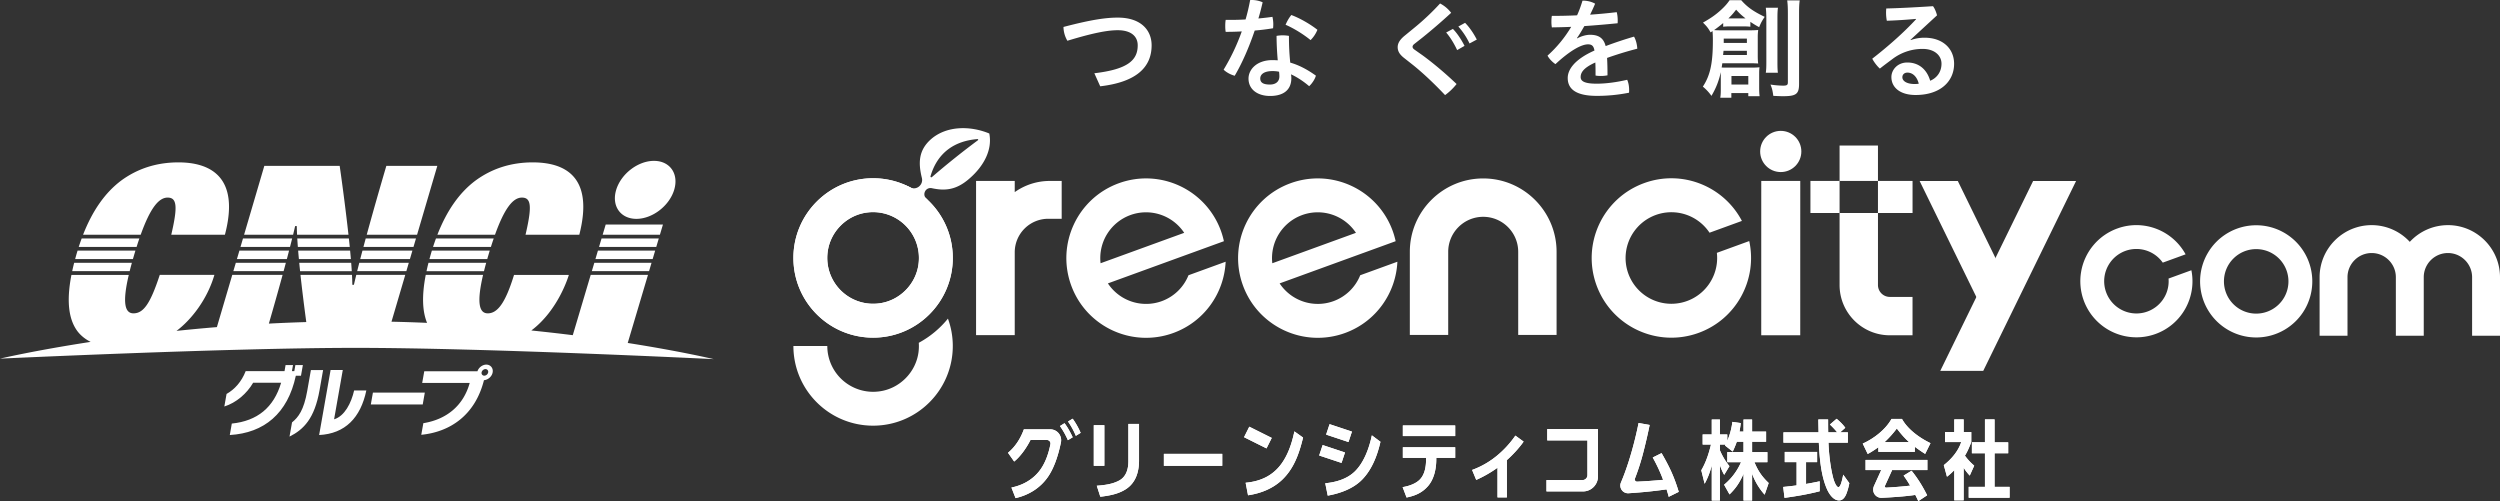
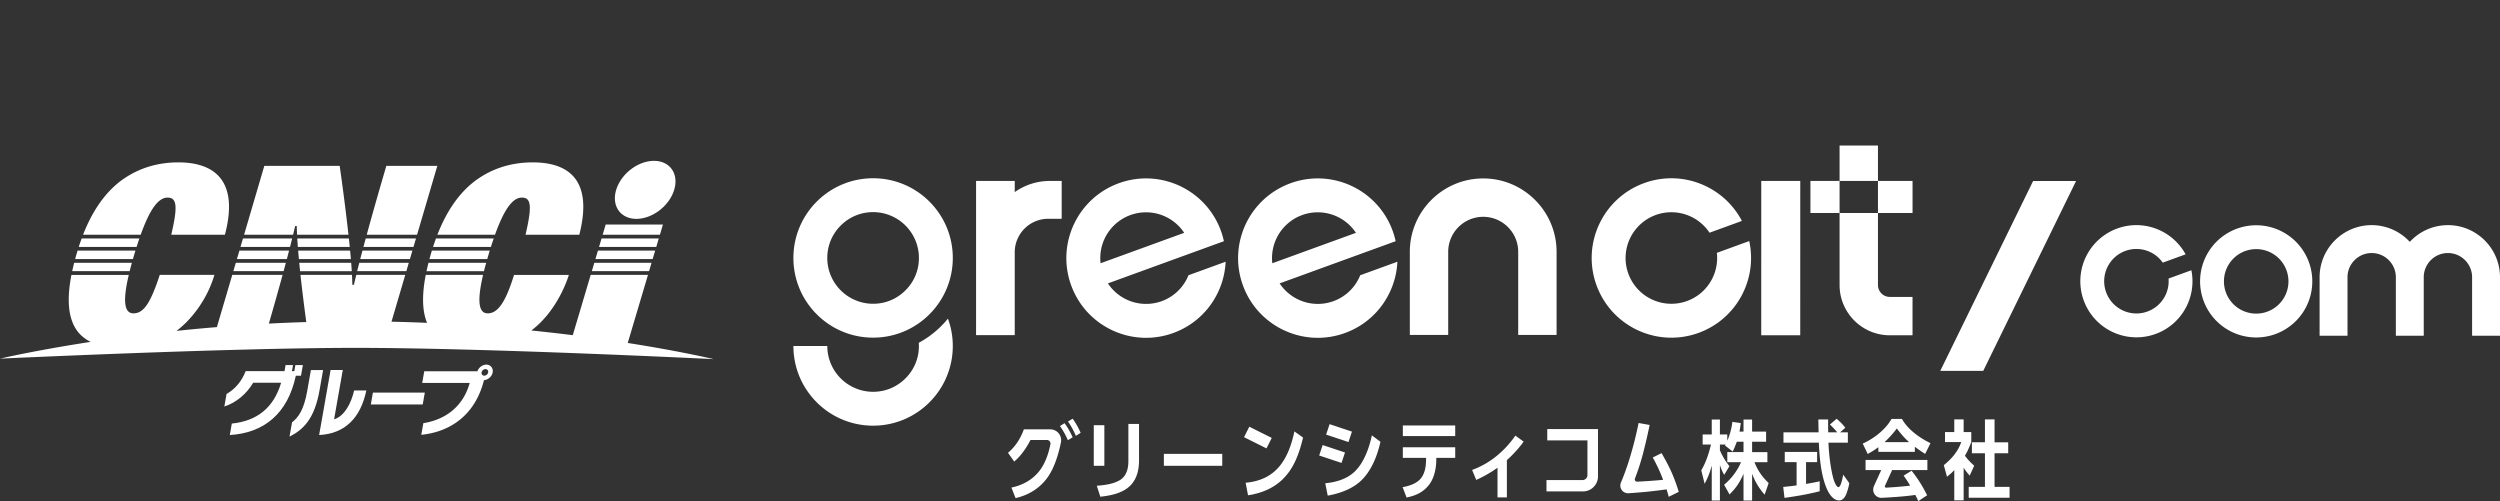
<svg xmlns="http://www.w3.org/2000/svg" id="_レイヤー_2" data-name="レイヤー 2" viewBox="0 0 358 71.76">
  <rect x="0" y="0" width="358" height="71.76" fill="#333333" stroke="none" />
  <defs>
    <style>.cls-1{fill:#fff}</style>
  </defs>
  <g id="_レイヤー_3" data-name="レイヤー 3">
    <path class="cls-1" d="M91.132 31.34c2.293 0 4.717-1.862 5.409-4.154.694-2.292-.599-4.15-2.895-4.15-2.292 0-4.714 1.858-5.408 4.15-.693 2.292.604 4.154 2.894 4.154m-28.509-7.585h-7.299a556.732 556.732 0 00-2.81 9.863h7.21l2.899-9.863M34.794 34.152l-.356 1.205h7.092c.113-.43.215-.831.305-1.205h-7.041m-10.79-5.857c1.358 0 1.453 1.32.52 5.323h7.682c2.224-8.436-2.263-10.365-6.653-10.365-3.191 0-5.877.925-8.133 2.555-2.392 1.769-4.192 4.403-5.527 7.81h8.253c1.396-3.894 2.615-5.323 3.858-5.323m18.565 5.857c.023.374.051.775.083 1.205h7.433c-.04-.387-.08-.788-.125-1.205h-7.391m7.803 4.679c-.021-.373-.05-.773-.083-1.2h-7.437c.036.386.078.788.12 1.2h7.4m44.562-6.681h-8.198l-.436 1.465h8.198l.436-1.466zm-25.628 6.681c.092-.378.198-.774.317-1.2H61.36a27.8 27.8 0 00-.283 1.2h8.23m-50.144-2.175c.076-.264.156-.519.23-.767h-8.285c-.035.12-.074.238-.11.362-.086.292-.16.562-.235.844h8.272l.128-.44m43.267-2.503c-.144.39-.284.793-.418 1.205H70.3a43.3 43.3 0 01.397-1.205H62.43m19.592 13.846c-1.88-.237-3.86-.46-5.935-.675 3.885-2.915 5.322-7.785 5.37-7.95h-7.85c-1.22 3.97-2.35 5.498-3.756 5.498-1.204 0-1.63-1.421-.677-5.498h-8.209c-.596 3.076-.461 5.28.19 6.861-1.668-.074-3.367-.13-5.094-.167l1.97-6.694h-7.015c-.13.529-.241 1.003-.337 1.414h-.224a37.67 37.67 0 00-.05-1.414H43.03c.21 1.94.485 4.191.83 6.747-1.826.054-3.609.129-5.36.219a488.457 488.457 0 001.966-6.966h-7.208l-2.199 7.469c-2 .165-3.932.346-5.785.541 2.103-1.57 4.401-4.49 5.426-8.01h-7.824c-1.37 4.18-2.356 5.498-3.765 5.498-1.201 0-1.63-1.421-.671-5.498h-8.212c-.778 4.008-.316 6.532.92 8.133.488.612 1.11 1.09 1.831 1.454C4.885 50.202 0 51.357 0 51.357s32.756-1.543 50.904-1.543c18.671 0 51.3 1.614 51.3 1.614s-4.616-1.106-12.313-2.315l2.897-9.74h-8.202l-2.564 8.625M18.886 37.631H10.62c-.105.416-.198.814-.28 1.2h8.23c.093-.378.2-.774.316-1.2m39.304 1.2l.35-1.2h-7.09l-.304 1.2h7.043m-5.819-4.679c-.114.417-.221.818-.325 1.205h7.167l.355-1.205H52.37m-32.413 0h-8.263c-.144.39-.286.793-.42 1.205h8.289c.131-.423.263-.826.394-1.205m38.745 2.943l.354-1.206h-7.15c-.114.42-.22.826-.32 1.206h7.116m-16.44-4.721h.236c.006.36.02.782.042 1.244h7.363a324.787 324.787 0 00-1.26-9.863H37.85l-2.898 9.863h7.019c.112-.462.21-.88.292-1.244m43.003 4.721h8.195l.358-1.206h-8.196l-.357 1.206zm-35.021 0c-.033-.383-.069-.782-.108-1.206h-7.442c.031.379.066.788.107 1.206h7.443m34.505 1.736h8.195l.356-1.2h-8.194l-.358 1.2zm-44.14 0c.115-.412.223-.814.324-1.2H33.77l-.356 1.2h7.198m.468-1.736c.108-.418.217-.819.311-1.206h-7.109l-.354 1.206h7.152m45.061-2.943l-.36 1.205h8.197l.358-1.205h-8.195zm-24.644 2.943h8.28c.038-.146.078-.29.126-.44a64.4 64.4 0 01.227-.766h-8.283c-.04.12-.077.238-.112.362-.084.289-.162.565-.238.844m13.243-8.8c1.36 0 1.45 1.305.515 5.323h7.7c2.182-8.52-2.274-10.365-6.664-10.365-3.19 0-5.876.925-8.132 2.555-2.397 1.769-4.194 4.403-5.527 7.81h8.251c1.398-3.894 2.616-5.323 3.858-5.323" />
    <path class="cls-1" d="M30.702 39.362h-7.825c0 .003-.003.005-.003.011H30.7c0-.006.001-.008.002-.011m27.332 0h-7.016c0 .003-.002.005-.002.011h7.017l.001-.011m11.143 0h-8.21c0 .003-.002.005-.002.011h8.21c0-.006.002-.008.002-.011m-26.147 0h7.374v.011H43.03zm41.559 0l-.002.011h8.2l.002-.011h-8.2zm-44.123 0h-7.207l-.001.011h7.207l.001-.011m1.895 14.447c-1.162 5.422-4.55 8.196-9.454 8.487l.287-1.64c3.645-.375 6.007-2.283 7.063-5.849h-4.005c-.91 1.563-2.414 2.858-4.127 3.405l.318-1.799c1.142-.641 2.148-1.737 2.739-3.27h5.563l.15-.867h1.064l-.154.867h.341l.153-.867h1.072l-.27 1.533h-.74zm-.903 8.711l.36-2.034c.911-.732 1.695-1.768 2.173-4.49l.529-3h1.747l-.508 2.881c-.715 4.05-2.266 5.626-4.3 6.644m4.24-.225l1.642-9.312h1.745l-1.245 7.062c1.517-.461 2.458-2.335 2.87-4.134h1.748c-.819 3.907-3.03 6.193-6.76 6.384m7.401-4.373l.3-1.703h7.432l-.298 1.703H53.1z" />
    <path class="cls-1" d="M69.303 54.443c-1.284 5.097-4.94 7.422-8.978 7.82l.297-1.663c3.407-.554 5.76-2.581 6.64-5.764h-6.804l.297-1.673h7.616c.091-.266.26-.5.494-.675.223-.167.5-.276.765-.276.613 0 1.029.504.918 1.116-.099.578-.658 1.073-1.245 1.115m.217-1.59a.596.596 0 00-.556.475.388.388 0 00.39.47.59.59 0 00.552-.47c.046-.26-.128-.475-.386-.475m100.671-13.438a6.527 6.527 0 01-3.834 3.711 6.557 6.557 0 01-7.705-2.544l11.975-4.357v.001l3.175-1.155 1.461-.531a11.47 11.47 0 00-.425-1.48c-2.154-5.921-8.702-8.976-14.624-6.821-5.922 2.154-8.977 8.701-6.822 14.624 2.154 5.922 8.702 8.976 14.624 6.822 4.462-1.623 7.291-5.741 7.496-10.206l-5.32 1.936zm-8.319-8.618a6.557 6.557 0 017.706 2.544l-11.976 4.357a6.557 6.557 0 014.27-6.9zm32.912 8.617a6.527 6.527 0 01-3.834 3.712 6.557 6.557 0 01-7.706-2.544l11.976-4.357v.001l4.457-1.621.18-.065c-.109-.496-.248-.99-.426-1.48-2.154-5.921-8.702-8.976-14.624-6.822-5.922 2.155-8.977 8.702-6.822 14.625 2.154 5.922 8.701 8.976 14.624 6.822 4.462-1.623 7.291-5.742 7.496-10.206l-5.321 1.935zm-8.319-8.617a6.557 6.557 0 017.706 2.544l-11.976 4.357a6.557 6.557 0 014.27-6.9zm36.437 17.163h-5.496v-11.9c0-2.764-2.248-5.012-5.012-5.012s-5.011 2.248-5.011 5.011V47.96h-5.496v-11.9c0-5.794 4.714-10.508 10.507-10.508s10.508 4.714 10.508 10.507V47.96zm-72.57-22.048a8.646 8.646 0 00-5.022 1.6v-1.6h-5.537V47.99h5.537V36.128a4.801 4.801 0 014.801-4.8h1.922v-5.416h-1.701zm-25.304-.386c-6.303 0-11.413 5.11-11.413 11.412s5.11 11.412 11.413 11.412 11.412-5.11 11.412-11.412-5.11-11.412-11.412-11.412zm6.507 12.266c-.37 2.925-2.731 5.285-5.656 5.653a6.566 6.566 0 01-7.358-7.361c.369-2.924 2.73-5.285 5.655-5.653a6.566 6.566 0 017.359 7.361z" />
    <path class="cls-1" d="M131.57 49.088c.03.427.02.865-.035 1.31-.37 2.925-2.731 5.285-5.656 5.653a6.562 6.562 0 01-7.41-6.507h-4.854c0 6.303 5.11 11.412 11.413 11.412s11.412-5.11 11.412-11.412c0-1.377-.248-2.696-.695-3.918a13.857 13.857 0 01-4.175 3.462z" />
-     <path class="cls-1" d="M125.028 25.526c-6.303 0-11.413 5.11-11.413 11.412s5.11 11.412 11.413 11.412 11.412-5.11 11.412-11.412-5.11-11.412-11.412-11.412zm6.507 12.266c-.37 2.925-2.731 5.285-5.656 5.653a6.566 6.566 0 01-7.358-7.361c.369-2.924 2.73-5.285 5.655-5.653a6.566 6.566 0 017.359 7.361z" />
-     <path class="cls-1" d="M132.661 28.454c-.32-.276-.38-.716-.17-1.086a.864.864 0 01.941-.42c1.916.419 3.519.252 5.353-1.347 2.191-1.88 3.333-4.239 2.88-6.484-2.779-1.146-6.118-1.095-8.31.785-1.85 1.614-1.87 3.445-1.337 5.604a1.18 1.18 0 01-.3 1.09l-.012.013a1.14 1.14 0 01-1.37.224c-.444-.244-1.848-.77-2.285-.46-.437.308 3.024 2.637 3.024 2.637l1.745.513s.256-.71-.159-1.069zm.588-3.212c1.002-3.447 3.517-5.077 6.732-5.324.09-.007.133.109.06.162a115.192 115.192 0 00-6.6 5.285c-.089.077-.225-.01-.192-.123z" />
-     <circle class="cls-1" cx="255.004" cy="21.69" r="2.949" />
    <path class="cls-1" d="M323.089 32.258a8.033 8.033 0 10-.003 16.067 8.033 8.033 0 00.003-16.067zm-.002 12.652a4.618 4.618 0 11.001-9.237 4.618 4.618 0 01-.001 9.237zm-12.551-5.021a4.616 4.616 0 01-8.938 1.961 4.616 4.616 0 018.11-4.24l3.27-1.19c-1.87-3.427-6.006-5.073-9.787-3.698a8.033 8.033 0 005.493 15.099c3.781-1.376 5.891-5.294 5.122-9.122l-3.27 1.19zm40.007-7.649a7.43 7.43 0 00-5.46 2.394 7.43 7.43 0 00-5.459-2.395c-4.112 0-7.457 3.346-7.457 7.457v8.378h3.995v-8.378c0-1.908 1.553-3.461 3.462-3.461s3.462 1.553 3.462 3.461v8.378h3.995v-8.378c0-1.908 1.553-3.461 3.462-3.461s3.462 1.553 3.462 3.461v8.378H358v-8.378c0-4.111-3.345-7.457-7.457-7.457zm-92.745-6.327l-.004 22.097h-5.585l.004-22.098 5.585.001zm-11.943 10.294a6.557 6.557 0 01-12.677 2.98 6.557 6.557 0 0111.627-5.863l4.637-1.688c-2.611-4.983-8.568-7.392-14-5.416-5.922 2.155-8.977 8.702-6.823 14.625 2.155 5.922 8.702 8.976 14.624 6.822 5.434-1.977 8.45-7.65 7.248-13.147l-4.636 1.687zm23.069-10.293h-5.496V20.84h5.496v5.074zm-5.496 4.59v10.313c0 3.968 3.229 7.196 7.197 7.196h3.25v-5.496h-3.25c-.938 0-1.7-.762-1.7-1.7V30.503h-5.497zm-4.174-4.59v4.59h4.174v-4.59h-4.174zm14.624 4.59v-4.59h-4.954v4.59h4.954zm17.264-4.584l-13.295 27.188H284l13.295-27.189h-6.153z" />
-     <path class="cls-1" d="M288.168 41.888l-7.809-15.969h-5.467l10.542 21.56 2.734-5.591zM156.71 10.49c4.763-.56 6.21-1.852 6.21-4 0-1.26-.918-2.163-2.864-2.163-1.432 0-3.47.373-7.206 1.51a4.007 4.007 0 01-.56-1.977c4.03-1.058 6.1-1.339 7.782-1.339 3.315 0 4.84 1.806 4.84 3.97 0 3.19-2.257 5.276-7.362 5.867l-.84-1.867zM179.02.015c.078-.015.171-.015.25-.015a3.89 3.89 0 011.54.327 34.046 34.046 0 01-.607 2.319c.685-.062 1.354-.14 2.008-.234.078.312.125.7.125 1.09a6.1 6.1 0 01-.031.545 32.84 32.84 0 01-2.63.326c-.795 2.351-1.775 4.623-2.865 6.475-.576-.155-1.198-.482-1.587-.871a29.778 29.778 0 002.599-5.479c-.794.047-1.572.063-2.304.063-.047-.265-.062-.546-.062-.841s.015-.592.062-.872h.654c.7 0 1.448-.015 2.195-.062.264-.903.482-1.837.653-2.77zm9.417 10.818c-.14.513-.545 1.12-.965 1.51-.778-.67-1.759-1.323-2.6-1.697.032.202.047.374.047.545 0 1.697-1.136 2.552-3.05 2.552-1.806 0-3.082-.95-3.082-2.49 0-1.276 1.152-2.646 3.44-2.646.248 0 .498.016.747.031a41.361 41.361 0 01-.171-3.502c.28-.046.575-.078.871-.078.311 0 .607.032.903.078 0 1.479.062 2.63.187 3.83 1.198.342 2.396.949 3.673 1.867zm-6.21-.654c-1.261 0-1.76.498-1.76 1.059 0 .544.359.87 1.386.87.84 0 1.354-.435 1.354-1.166 0-.187-.015-.42-.046-.67a4.317 4.317 0 00-.934-.093zm6.428-5.914a4.374 4.374 0 01-.98 1.478c-1.044-.856-2.445-1.712-3.58-2.195.217-.513.482-.98.824-1.4 1.199.451 2.615 1.245 3.736 2.117zm14.077-.452a35.04 35.04 0 003.486-3.315 4.686 4.686 0 011.588 1.338 81.85 81.85 0 01-4.078 3.518l-1.245.98c-.14.125-.203.25-.203.359 0 .14.078.265.218.373l1.214.856c1.448 1.059 3.191 2.506 4.872 4.11a8.428 8.428 0 01-1.65 1.587c-1.572-1.665-3.113-3.113-4.514-4.249l-1.4-1.105c-.56-.452-.872-.903-.872-1.51 0-.498.233-.996.95-1.603l1.634-1.339zm5.323.327c.576.576 1.214 1.526 1.665 2.428l-1.058.607c-.451-.98-1.012-1.868-1.572-2.521l.965-.514zm1.743-.871c.56.56 1.168 1.4 1.681 2.397l-1.043.56a10.102 10.102 0 00-1.603-2.428l.965-.53zm16.069 2.225c.607-.342 1.323-.513 1.821-.513 1.277 0 1.946.497 2.242 1.618a56.82 56.82 0 014.062-1.354c.28.483.436 1.137.467 1.728a50.58 50.58 0 00-4.327 1.323c.047.778.062 1.587.062 2.49a4.793 4.793 0 01-.949.093c-.265 0-.53-.015-.763-.062 0-.731 0-1.307-.031-1.867-1.743.778-2.101 1.478-2.101 2.085 0 .576.513.95 2.303.95 1.339 0 2.911-.218 4.358-.56.187.404.28.933.28 1.463 0 .124 0 .264-.015.388a23.17 23.17 0 01-4.623.452c-2.848 0-4.155-.903-4.155-2.552 0-1.23.996-2.678 3.828-3.939-.108-.638-.357-.887-.918-.887-.934 0-2.537.856-4.669 2.833-.436-.296-.872-.732-1.136-1.214a17.59 17.59 0 003.393-4.125c-.965.047-1.884.062-2.77.078a4.781 4.781 0 01-.063-.825c0-.28.015-.576.062-.824a71.45 71.45 0 003.611-.079c.312-.669.56-1.385.778-2.101h.094c.545 0 1.198.14 1.712.436-.218.53-.467 1.059-.716 1.572a77.838 77.838 0 003.813-.358c.094.358.14.763.14 1.183 0 .125 0 .264-.015.405-1.557.155-3.175.296-4.763.405-.358.622-.7 1.213-1.058 1.712l.046.046zm20.552 5.292v-.451c-.296 1.292-.67 2.257-1.339 3.393a6.764 6.764 0 00-1.23-1.323c1.06-1.619 1.433-3.362 1.433-6.615 0-.591-.016-.888-.047-1.339l-.28.187c-.358-.638-.576-.902-1.09-1.4 1.121-.639 1.76-1.074 2.553-1.79.591-.546.918-.919 1.261-1.417h1.665c.856.98 1.759 1.619 3.362 2.381-.404.592-.56.888-.794 1.479a13.117 13.117 0 01-1.26-.763v.7a7.234 7.234 0 00-.872-.046h-2.132c-.452 0-.623.016-.888.047v-.53c-.482.405-.98.779-1.307 1.012.483.031.7.031 1.245.031h3.876c.544 0 .762-.015 1.198-.046a8.257 8.257 0 00-.062 1.136v2.522c0 .529.016.809.062 1.136-.42-.016-.638-.032-1.042-.032h-4.094c-.047.296-.062.436-.094.608.25.015.437.015.81.015h3.549c.405 0 .7-.015 1.058-.047-.047.374-.047.623-.047 1.105v1.821c0 .53.016.841.063 1.215h-1.62v-.452h-2.427v.67h-1.588c.063-.358.078-.7.078-1.215v-1.992zm.39-3.517c-.017.218-.032.31-.063.606h3.409V7.27h-3.347zm3.346-1.12v-.624h-3.316v.623h3.316zm-.42-3.519h.217c-.622-.498-.825-.685-1.338-1.245-.436.56-.623.779-1.105 1.245h2.225zm-1.79 9.479h2.412v-1.23h-2.413v1.23zm6.661-11.004c-.062.389-.078.809-.078 1.588v6.1c0 .92.016 1.2.063 1.62h-1.728c.062-.452.077-.763.077-1.634V2.724c0-.747-.03-1.183-.077-1.619h1.743zM257.72.062c-.062.42-.094.919-.094 1.852v10.102c0 1.448-.42 1.759-2.272 1.759-.342 0-.389 0-1.417-.047-.108-.778-.17-1.043-.404-1.62a12.63 12.63 0 001.79.157c.56 0 .7-.093.7-.467V1.96c0-.934-.031-1.401-.093-1.899h1.79zm15.897 5.681a5.658 5.658 0 011.992-.342c2.553 0 4.218 1.525 4.218 3.735 0 2.537-1.992 4.467-5.51 4.467-2.256 0-3.47-1.105-3.47-2.568 0-1.043.887-2.085 2.272-2.085 1.634 0 2.802.965 3.284 2.614.903-.373 1.619-1.214 1.619-2.444 0-1.166-.997-2.116-2.693-2.116a7.1 7.1 0 00-4.327 1.447c-.545.405-1.198.888-1.805 1.37-.374-.327-.825-.903-1.09-1.416 2.21-1.712 4.53-3.751 6.272-5.65l-.015-.047a76.21 76.21 0 01-4.171.265 6.123 6.123 0 01-.078-1.759c1.977-.047 4.25-.171 6.693-.327.249.327.45.825.576 1.307l-3.798 3.503.03.046zm-.467 4.654c-.451 0-.731.28-.731.67 0 .529.622.964 1.758.964.234 0 .451-.015.592-.047-.265-1.042-.903-1.587-1.62-1.587zM247.668 70.8l-.775-1.388a8.682 8.682 0 002.422-3.222h-1.967v-1.45h2.324v-1.488h-.959c-.184.504-.357.934-.59 1.414l-1.106-.873c.024-.05.049-.099.073-.136h-.799v.824a9.476 9.476 0 001.365 2.275l-.75 1.242c-.259-.43-.455-.922-.615-1.39v5.066h-1.168V66.67c-.27.996-.54 1.709-1.02 2.606l-.48-1.93c.676-1.143 1.082-2.41 1.39-3.689h-1.193V62.22h1.303v-2.14h1.168v2.14h1.057v.897a9.485 9.485 0 00.726-2.704l1.205.171c-.05.406-.11.812-.185 1.218h.578V60.08h1.23v1.722h2.004v1.45h-2.004v1.489h2.188v1.45h-1.856c.528 1.254 1.057 2.041 2.04 2.976l-.577 1.672a9.327 9.327 0 01-1.795-3v3.836h-1.23V67.85c-.516 1.193-1.07 2.041-2.004 2.95zm10.958-1.499c.64-.11 1.304-.234 1.955-.381v1.426c-1.66.43-3.344.713-5.041.947l-.184-1.562a50.266 50.266 0 001.918-.221v-3.332h-1.697v-1.463h4.635v1.463h-1.586V69.3zm3.418-8.508l.96-.824c.528.455.921.836 1.241 1.29l-.737.652h1.106v1.476h-2.779c.062 1.574.283 3.59.689 5.09.16.59.467 1.279.738 1.279s.491-.75.688-1.783l.873 1.217a8.627 8.627 0 01-.418 1.513c-.21.528-.541.959-1.045.959-.787 0-1.377-.849-1.685-1.5-.91-1.968-1.118-4.623-1.217-6.775h-5.065v-1.476h5.029l-.037-1.844h1.401c0 .615 0 1.242.012 1.844h1.292a11.29 11.29 0 00-1.046-1.118zm14.401 2.667l-.762 1.537a20.821 20.821 0 01-1.476-1.02v.726h-5.226v-.665c-.48.357-.983.677-1.524.972l-.713-1.488c1.574-.7 3.27-2.004 4.119-3.529h1.5c.848 1.525 2.533 2.718 4.082 3.468zm-6.996 3.849h-2.3v-1.45h8.853v1.45h-5.016m-1.572 3.978a1.17 1.17 0 01-1.066-.681c-.154-.325-.13-.707.018-1.035l1.532-3.37 1.293.587-1.268 2.791a.179.179 0 00.173.253c1.283-.072 3.331-.218 4.585-.469l.279 1.393c-1.554.31-4.106.465-5.49.53l-.056.001zm4.19-1.617a16.091 16.091 0 00-1.008-1.562l1.144-.7c.91 1.143 1.573 2.213 2.225 3.516l-1.266.836a16.82 16.82 0 00-.394-.824m-2.68-9.578a14.69 14.69 0 01-1.758 1.955h3.516c-.664-.59-1.23-1.254-1.758-1.955zm10.663 1.942c-.258.677-.529 1.329-.91 1.956a8.14 8.14 0 001.328 1.426l-.64 1.426c-.331-.369-.626-.725-.872-1.143v4.684h-1.34v-4.328c-.357.381-.64.627-1.046.947l-.455-1.66c1.095-.873 2.042-1.955 2.496-3.307h-2.323v-1.426h1.328v-1.82h1.34v1.82h1.094V63.3zm1.955-3.245h1.377v3.283h1.955v1.573h-1.955v4.808h2.152v1.561h-5.853v-1.56h2.324v-4.81h-1.869v-1.573h1.869v-3.283zm-133.845 1.426a1.56 1.56 0 011.528 1.872c-.434 2.1-1.058 3.779-1.864 4.94-1.106 1.598-2.754 2.606-4.635 3.037l-.59-1.513c1.524-.307 2.95-1.057 3.959-2.323.857-1.072 1.35-2.497 1.625-3.88a.509.509 0 00-.498-.608h-2.357c-.528 1.057-1.414 2.348-2.336 3.086l-.885-1.254c1.057-.873 1.807-2.066 2.274-3.357h3.779zm3.212 1.137l-.689.418c-.344-.787-.651-1.316-1.13-2.029l.65-.406c.468.627.837 1.304 1.169 2.017zm1.139-.634l-.689.43a10.731 10.731 0 00-1.119-2.052l.664-.406c.467.652.824 1.291 1.144 2.028zm3.394 4.723h-1.513V60.89h1.513v5.816zm4.967-.775c0 1.623-.455 3.185-1.87 4.107-1.093.713-2.409.946-3.675 1.094l-.505-1.574c1.095-.086 2.263-.221 3.234-.762 1.008-.566 1.291-1.672 1.291-2.754v-5.337h1.525v5.226zm11.917-.935v1.71h-8.36v-1.71h8.36zm8.61 3.677c-1.34 1.29-3.099 1.98-4.918 2.25l-.345-1.795c2.337-.21 3.923-1.144 5.017-2.57.971-1.266 1.574-2.914 1.967-4.783l1.242.885c-.553 2.263-1.279 4.39-2.963 6.013zm-2.273-4.464l-3.216-1.605.75-1.502 3.216 1.606-.75 1.501zm12.677 3.271c1.291-1.278 2.03-3.332 2.41-5.14l1.23.923c-.455 2.016-1.242 3.996-2.62 5.41-1.278 1.316-3.171 1.98-4.93 2.3l-.356-1.771c1.574-.148 3.16-.628 4.266-1.722zm-.939-4.182l-3.202-1.064.497-1.496 3.202 1.065-.497 1.495zm-.994 2.991l-3.203-1.064.498-1.496 3.202 1.065-.497 1.495zm13.568-.506c0 1.316-.307 2.865-1.242 3.886-.836.922-1.783 1.315-3.012 1.574l-.566-1.488c.873-.135 1.857-.48 2.435-1.058.737-.725.922-1.893.922-2.889v-.246h-3.326v-1.512h7.5v1.512h-2.71v.221zm2.711-4.856v1.512h-7.5v-1.512h7.5zm7.398 10.303h-1.34v-4.254a17.446 17.446 0 01-3.05 1.746l-.59-1.426c1.316-.48 2.52-1.18 3.59-2.066a14.036 14.036 0 002.607-2.852l1.18.86c-.651.922-1.549 1.894-2.397 2.644v5.348zm13.048-9.787v6.772c0 1.19-.964 2.155-2.154 2.155h-5.223v-1.623h5.155a.71.71 0 00.71-.71v-4.97h-5.754v-1.624h7.266zm5.81-.873l1.586.283a78.375 78.375 0 01-.947 4.082 32.98 32.98 0 01-1.158 3.587.328.328 0 00.313.451 76.22 76.22 0 003.722-.263 22.805 22.805 0 00-1.487-3.197l1.266-.627c1.156 2.016 1.77 3.307 2.46 5.545l-1.44.713c-.086-.369-.196-.713-.307-1.07a64.12 64.12 0 01-4.057.455c-.376.032-.871.068-1.383.103a1.106 1.106 0 01-1.09-1.541c1.657-3.879 2.522-8.52 2.522-8.52z" />
    <path class="cls-1" d="M247.668 70.8l-.775-1.388a8.682 8.682 0 002.422-3.222h-1.967v-1.45h2.324v-1.488h-.959c-.184.504-.357.934-.59 1.414l-1.106-.873c.024-.05.049-.099.073-.136h-.799v.824a9.476 9.476 0 001.365 2.275l-.75 1.242c-.259-.43-.455-.922-.615-1.39v5.066h-1.168V66.67c-.27.996-.54 1.709-1.02 2.606l-.48-1.93c.676-1.143 1.082-2.41 1.39-3.689h-1.193V62.22h1.303v-2.14h1.168v2.14h1.057v.897a9.485 9.485 0 00.726-2.704l1.205.171c-.05.406-.11.812-.185 1.218h.578V60.08h1.23v1.722h2.004v1.45h-2.004v1.489h2.188v1.45h-1.856c.528 1.254 1.057 2.041 2.04 2.976l-.577 1.672a9.327 9.327 0 01-1.795-3v3.836h-1.23V67.85c-.516 1.193-1.07 2.041-2.004 2.95zm10.958-1.499c.64-.11 1.304-.234 1.955-.381v1.426c-1.66.43-3.344.713-5.041.947l-.184-1.562a50.266 50.266 0 001.918-.221v-3.332h-1.697v-1.463h4.635v1.463h-1.586V69.3zm3.418-8.508l.96-.824c.528.455.921.836 1.241 1.29l-.737.652h1.106v1.476h-2.779c.062 1.574.283 3.59.689 5.09.16.59.467 1.279.738 1.279s.491-.75.688-1.783l.873 1.217a8.627 8.627 0 01-.418 1.513c-.21.528-.541.959-1.045.959-.787 0-1.377-.849-1.685-1.5-.91-1.968-1.118-4.623-1.217-6.775h-5.065v-1.476h5.029l-.037-1.844h1.401c0 .615 0 1.242.012 1.844h1.292a11.29 11.29 0 00-1.046-1.118zm14.401 2.667l-.762 1.537a20.821 20.821 0 01-1.476-1.02v.726h-5.226v-.665c-.48.357-.983.677-1.524.972l-.713-1.488c1.574-.7 3.27-2.004 4.119-3.529h1.5c.848 1.525 2.533 2.718 4.082 3.468zm-6.996 3.849h-2.3v-1.45h8.853v1.45h-5.016m-1.572 3.978a1.17 1.17 0 01-1.066-.681c-.154-.325-.13-.707.018-1.035l1.532-3.37 1.293.587-1.268 2.791a.179.179 0 00.173.253c1.283-.072 3.331-.218 4.585-.469l.279 1.393c-1.554.31-4.106.465-5.49.53l-.056.001zm4.19-1.617a16.091 16.091 0 00-1.008-1.562l1.144-.7c.91 1.143 1.573 2.213 2.225 3.516l-1.266.836a16.82 16.82 0 00-.394-.824m-2.68-9.578a14.69 14.69 0 01-1.758 1.955h3.516c-.664-.59-1.23-1.254-1.758-1.955zm10.663 1.942c-.258.677-.529 1.329-.91 1.956a8.14 8.14 0 001.328 1.426l-.64 1.426c-.331-.369-.626-.725-.872-1.143v4.684h-1.34v-4.328c-.357.381-.64.627-1.046.947l-.455-1.66c1.095-.873 2.042-1.955 2.496-3.307h-2.323v-1.426h1.328v-1.82h1.34v1.82h1.094V63.3zm1.955-3.245h1.377v3.283h1.955v1.573h-1.955v4.808h2.152v1.561h-5.853v-1.56h2.324v-4.81h-1.869v-1.573h1.869v-3.283zm-133.845 1.426a1.56 1.56 0 011.528 1.872c-.434 2.1-1.058 3.779-1.864 4.94-1.106 1.598-2.754 2.606-4.635 3.037l-.59-1.513c1.524-.307 2.95-1.057 3.959-2.323.857-1.072 1.35-2.497 1.625-3.88a.509.509 0 00-.498-.608h-2.357c-.528 1.057-1.414 2.348-2.336 3.086l-.885-1.254c1.057-.873 1.807-2.066 2.274-3.357h3.779zm3.212 1.137l-.689.418c-.344-.787-.651-1.316-1.13-2.029l.65-.406c.468.627.837 1.304 1.169 2.017zm1.139-.634l-.689.43a10.731 10.731 0 00-1.119-2.052l.664-.406c.467.652.824 1.291 1.144 2.028zm3.394 4.723h-1.513V60.89h1.513v5.816zm4.967-.775c0 1.623-.455 3.185-1.87 4.107-1.093.713-2.409.946-3.675 1.094l-.505-1.574c1.095-.086 2.263-.221 3.234-.762 1.008-.566 1.291-1.672 1.291-2.754v-5.337h1.525v5.226zm11.917-.935v1.71h-8.36v-1.71h8.36zm8.61 3.677c-1.34 1.29-3.099 1.98-4.918 2.25l-.345-1.795c2.337-.21 3.923-1.144 5.017-2.57.971-1.266 1.574-2.914 1.967-4.783l1.242.885c-.553 2.263-1.279 4.39-2.963 6.013zm-2.273-4.464l-3.216-1.605.75-1.502 3.216 1.606-.75 1.501zm12.677 3.271c1.291-1.278 2.03-3.332 2.41-5.14l1.23.923c-.455 2.016-1.242 3.996-2.62 5.41-1.278 1.316-3.171 1.98-4.93 2.3l-.356-1.771c1.574-.148 3.16-.628 4.266-1.722zm-.939-4.182l-3.202-1.064.497-1.496 3.202 1.065-.497 1.495zm-.994 2.991l-3.203-1.064.498-1.496 3.202 1.065-.497 1.495zm13.568-.506c0 1.316-.307 2.865-1.242 3.886-.836.922-1.783 1.315-3.012 1.574l-.566-1.488c.873-.135 1.857-.48 2.435-1.058.737-.725.922-1.893.922-2.889v-.246h-3.326v-1.512h7.5v1.512h-2.71v.221zm2.711-4.856v1.512h-7.5v-1.512h7.5zm7.398 10.303h-1.34v-4.254a17.446 17.446 0 01-3.05 1.746l-.59-1.426c1.316-.48 2.52-1.18 3.59-2.066a14.036 14.036 0 002.607-2.852l1.18.86c-.651.922-1.549 1.894-2.397 2.644v5.348zm13.048-9.787v6.772c0 1.19-.964 2.155-2.154 2.155h-5.223v-1.623h5.155a.71.71 0 00.71-.71v-4.97h-5.754v-1.624h7.266zm5.81-.873l1.586.283a78.375 78.375 0 01-.947 4.082 32.98 32.98 0 01-1.158 3.587.328.328 0 00.313.451 76.22 76.22 0 003.722-.263 22.805 22.805 0 00-1.487-3.197l1.266-.627c1.156 2.016 1.77 3.307 2.46 5.545l-1.44.713c-.086-.369-.196-.713-.307-1.07a64.12 64.12 0 01-4.057.455c-.376.032-.871.068-1.383.103a1.106 1.106 0 01-1.09-1.541c1.657-3.879 2.522-8.52 2.522-8.52z" />
  </g>
</svg>